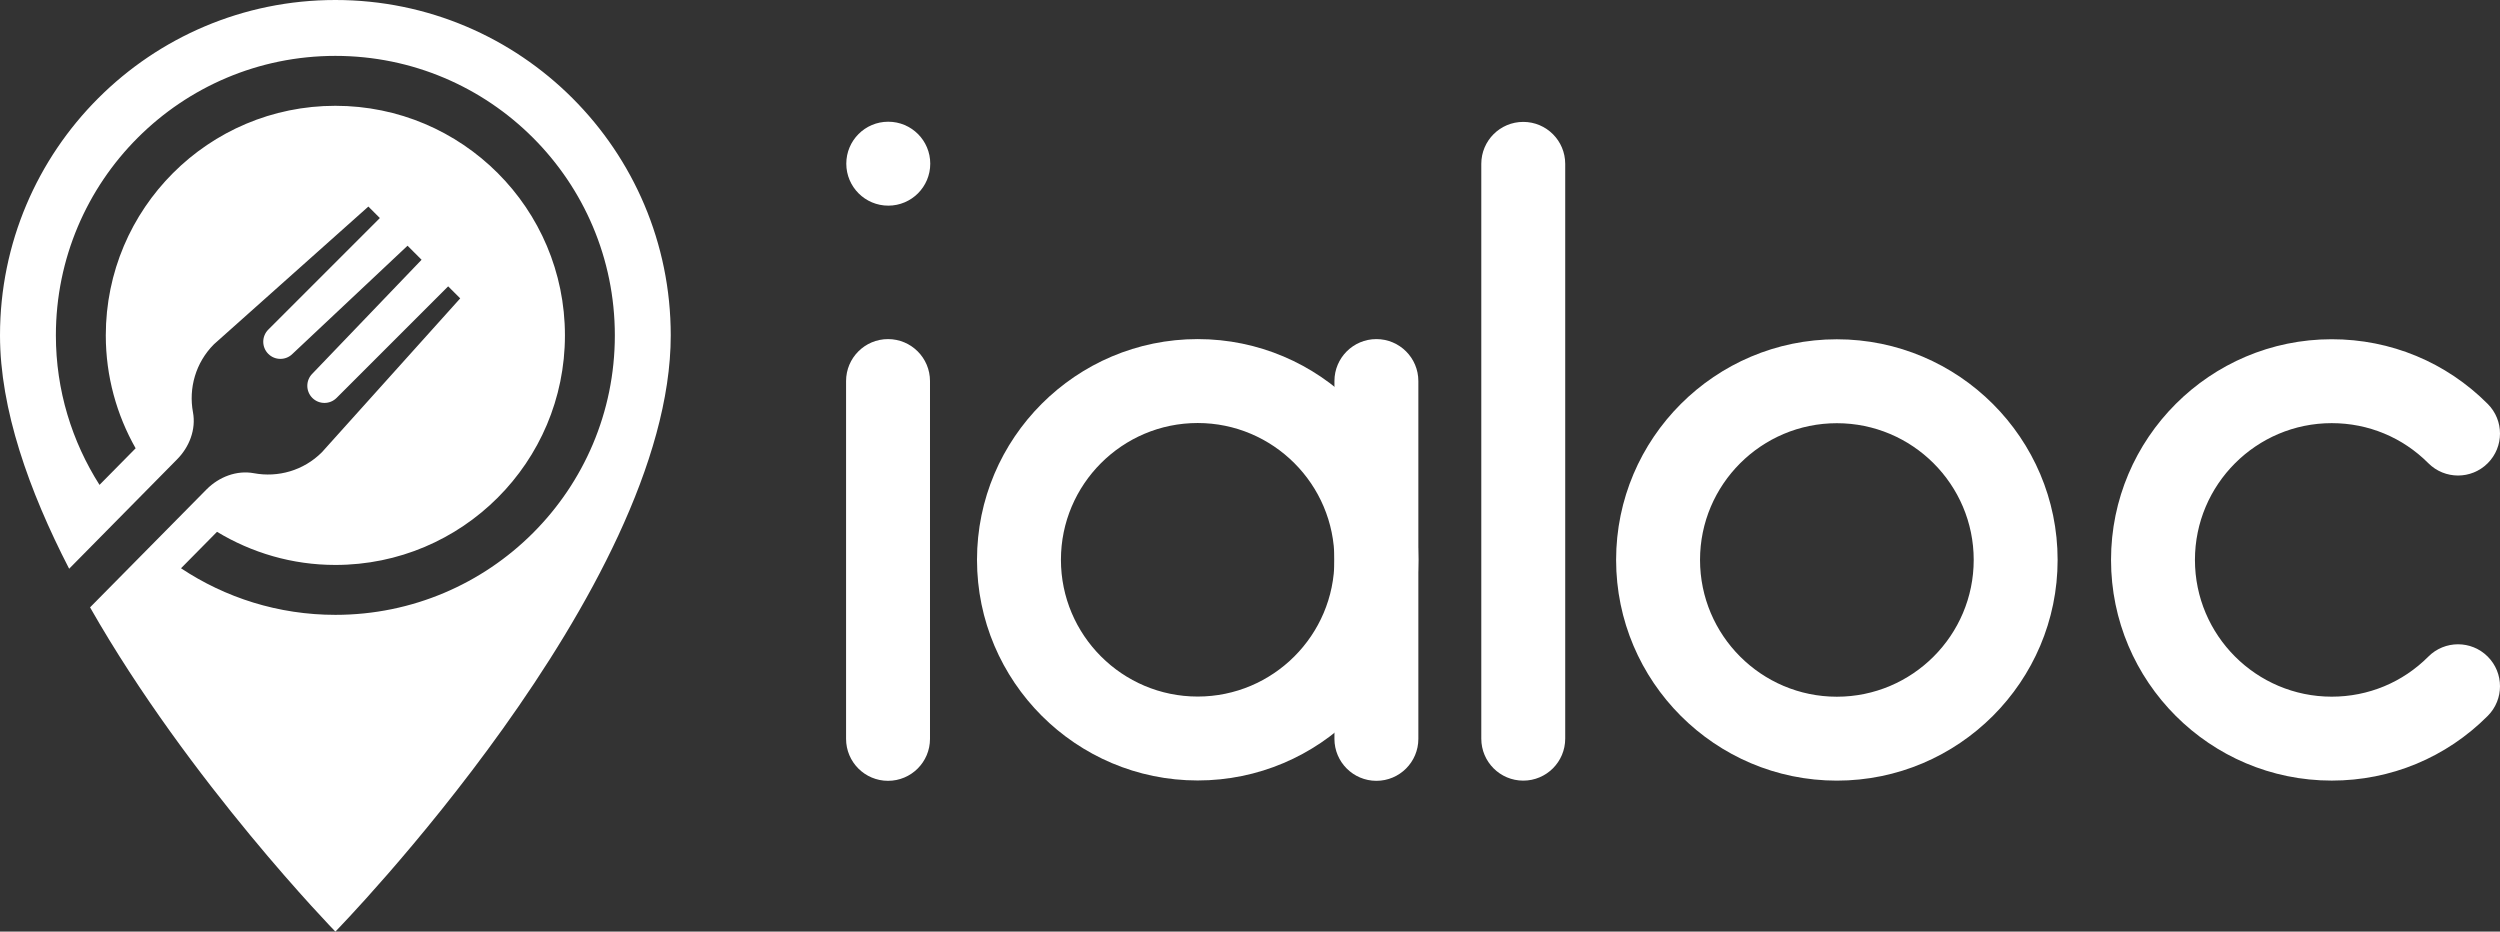
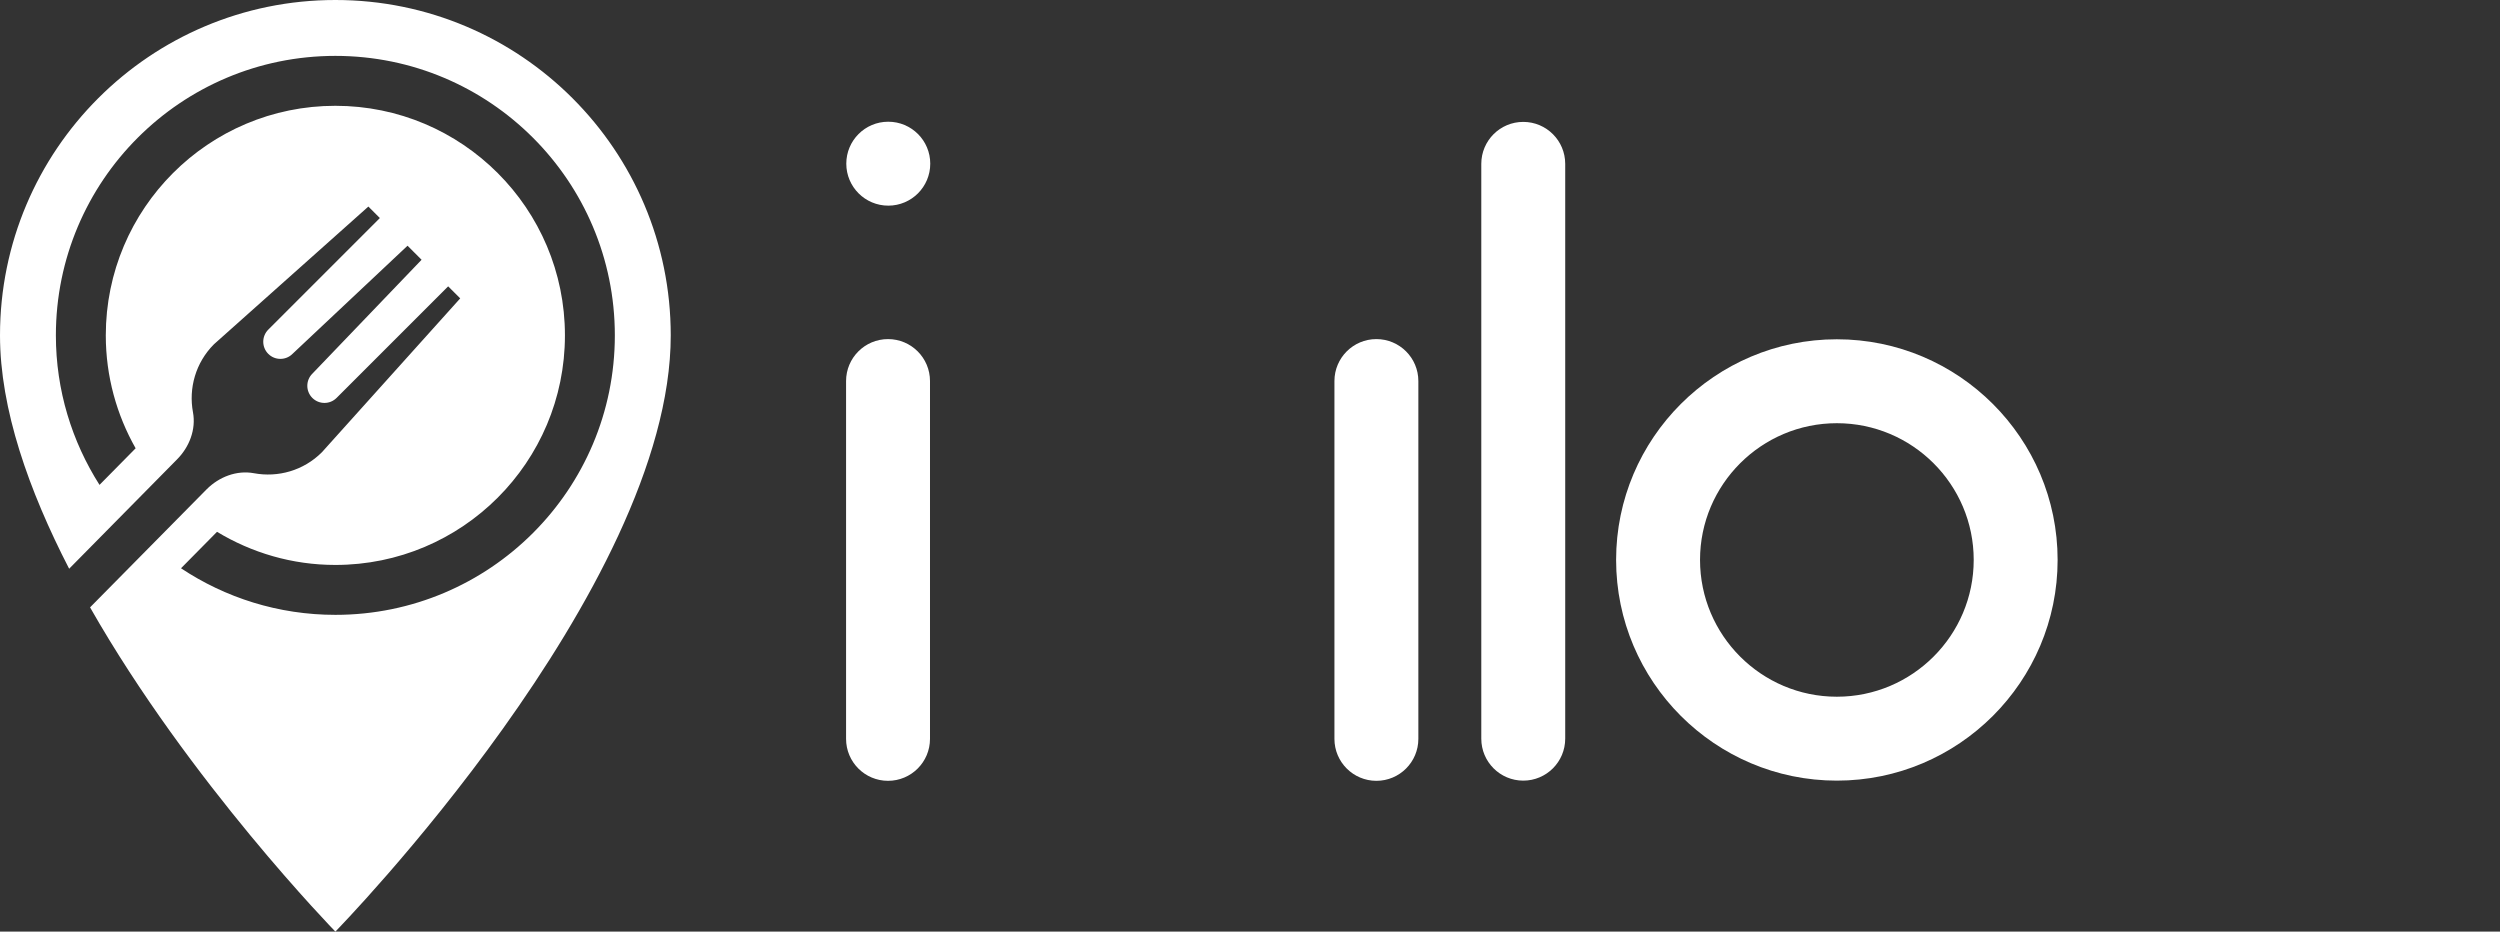
<svg xmlns="http://www.w3.org/2000/svg" version="1.2" baseProfile="tiny" id="Layer_1" x="0px" y="0px" width="294.019px" height="109.562px" viewBox="5.886 3.5 294.019 109.562" xml:space="preserve">
  <rect x="5.886" y="3.5" width="294.019" height="109.562" fill="#333333" stroke="none" />
  <g>
    <g id="g12886_6_" transform="translate(283,-142.5)">
      <g id="g12888_6_" transform="matrix(1.25,0,0,-1.25,209.895,117.517)">
        <g id="path12890_6_">
          <path fill="#FFFFFF" d="M-216.784-96.233c-11.452,0-20.77,9.317-20.77,20.77      c0,11.445,9.317,20.755,20.77,20.755c11.452,0,20.77-9.311,20.77-20.755      C-196.013-86.916-205.331-96.233-216.784-96.233z M-216.784-62.604      c-7.099,0-12.874-5.769-12.874-12.86c0-7.099,5.775-12.874,12.874-12.874      c7.099,0,12.875,5.775,12.875,12.874C-203.909-68.372-209.684-62.604-216.784-62.604z" />
        </g>
      </g>
      <g id="g12892_6_" transform="matrix(1.25,0,0,-1.25,254.438,113.757)">
        <g id="path12894_6_">
-           <path fill="#FFFFFF" d="M-205.86-99.237c-11.449,0-20.763,9.314-20.763,20.762      c0,11.449,9.314,20.763,20.763,20.763c5.554,0,10.768-2.163,14.682-6.089      c1.539-1.544,1.535-4.043-0.009-5.582c-1.545-1.54-4.043-1.534-5.583,0.009      c-2.422,2.43-5.65,3.768-9.09,3.768c-7.095,0-12.868-5.773-12.868-12.868      s5.773-12.867,12.868-12.867c3.44,0,6.668,1.338,9.09,3.768      c1.539,1.544,4.039,1.548,5.583,0.009s1.548-4.038,0.009-5.583      C-195.092-97.075-200.306-99.237-205.86-99.237z" />
-         </g>
+           </g>
      </g>
      <g id="g12896_6_" transform="matrix(1.25,0,0,-1.25,187.406,117.517)">
        <g id="path12898_6_">
          <path fill="#FFFFFF" d="M-228.299-96.233c-2.18,0-3.948,1.767-3.948,3.948v54.082      c0,2.18,1.767,3.948,3.948,3.948s3.948-1.768,3.948-3.948v-54.082      C-224.352-94.466-226.119-96.233-228.299-96.233z" />
        </g>
      </g>
    </g>
    <g>
      <g id="g12906_6_" transform="matrix(1.25,0,0,-1.25,-670.417,104.701)">
        <g id="path12908_6_">
-           <path fill="#FFFFFF" d="M653.727,7.53c-11.448,0-20.762,9.314-20.762,20.763s9.314,20.764,20.762,20.764      c11.449,0,20.763-9.314,20.763-20.764S665.176,7.53,653.727,7.53z M653.727,41.161      c-7.095,0-12.866-5.772-12.866-12.868c0-7.095,5.772-12.868,12.866-12.868      c7.095,0,12.868,5.773,12.868,12.868C666.595,35.389,660.822,41.161,653.727,41.161z" />
-         </g>
+           </g>
      </g>
      <g id="g12910_12_" transform="matrix(1.25,0,0,-1.25,-705.437,117.543)">
        <g id="path12912_12_">
          <path fill="#FFFFFF" d="M652.61,17.77c-2.18,0-3.948,1.767-3.948,3.948v33.664      c0,2.18,1.768,3.948,3.948,3.948c2.18,0,3.948-1.768,3.948-3.948V21.718      C656.558,19.537,654.79,17.77,652.61,17.77z" />
        </g>
      </g>
      <g id="g12910_11_" transform="matrix(1.25,0,0,-1.25,-705.437,117.543)">
        <g id="path12912_11_">
          <path fill="#FFFFFF" d="M698.558,17.77c-2.18,0-3.948,1.767-3.948,3.948v33.664      c0,2.18,1.767,3.948,3.948,3.948s3.948-1.768,3.948-3.948V21.718      C702.506,19.537,700.739,17.77,698.558,17.77z" />
        </g>
      </g>
      <g>
        <path fill="#FFFFFF" d="M110.356,27.686c-2.725,0-4.939-2.209-4.939-4.935s2.204-4.935,4.929-4.935h0.01     c2.726,0,4.935,2.209,4.935,4.935S113.081,27.686,110.356,27.686z" />
      </g>
    </g>
    <g>
      <path fill="#FFFFFF" d="M45.328,3.5C23.545,3.5,5.886,21.159,5.886,42.942    c0,8.678,3.39,18.239,8.132,27.446L26.692,57.544c1.46-1.459,2.265-3.532,1.889-5.561    c-0.523-2.811,0.3-5.824,2.469-7.995l18.159-16.195l1.351,1.351l-13.123,13.123    c-0.786,0.789-0.786,2.064,0,2.85c0.787,0.787,2.064,0.787,2.85,0l13.528-12.718l1.652,1.652    L42.619,47.45c-0.787,0.788-0.787,2.061,0,2.848c0.787,0.786,2.064,0.786,2.851,0l13.123-13.121    l1.417,1.415L43.746,56.686c-2.169,2.171-5.179,2.992-7.99,2.469    c-2.03-0.378-4.104,0.427-5.564,1.887L16.478,74.93c11.684,20.527,28.85,38.132,28.85,38.132    s39.442-40.321,39.442-70.12C84.771,21.159,67.112,3.5,45.328,3.5z M45.328,75.811    c-6.714,0-12.951-2.022-18.154-5.478l4.234-4.288c4.068,2.457,8.82,3.896,13.919,3.896    c14.912,0,26.999-12.088,26.999-26.999c0-14.912-12.088-26.999-26.999-26.999    s-26.999,12.088-26.999,26.999c0,4.832,1.285,9.357,3.509,13.281l-4.247,4.303    c-3.233-5.089-5.132-11.109-5.132-17.584c0-18.153,14.716-32.869,32.869-32.869    s32.869,14.715,32.869,32.869C78.197,61.095,63.481,75.811,45.328,75.811z" />
    </g>
  </g>
</svg>